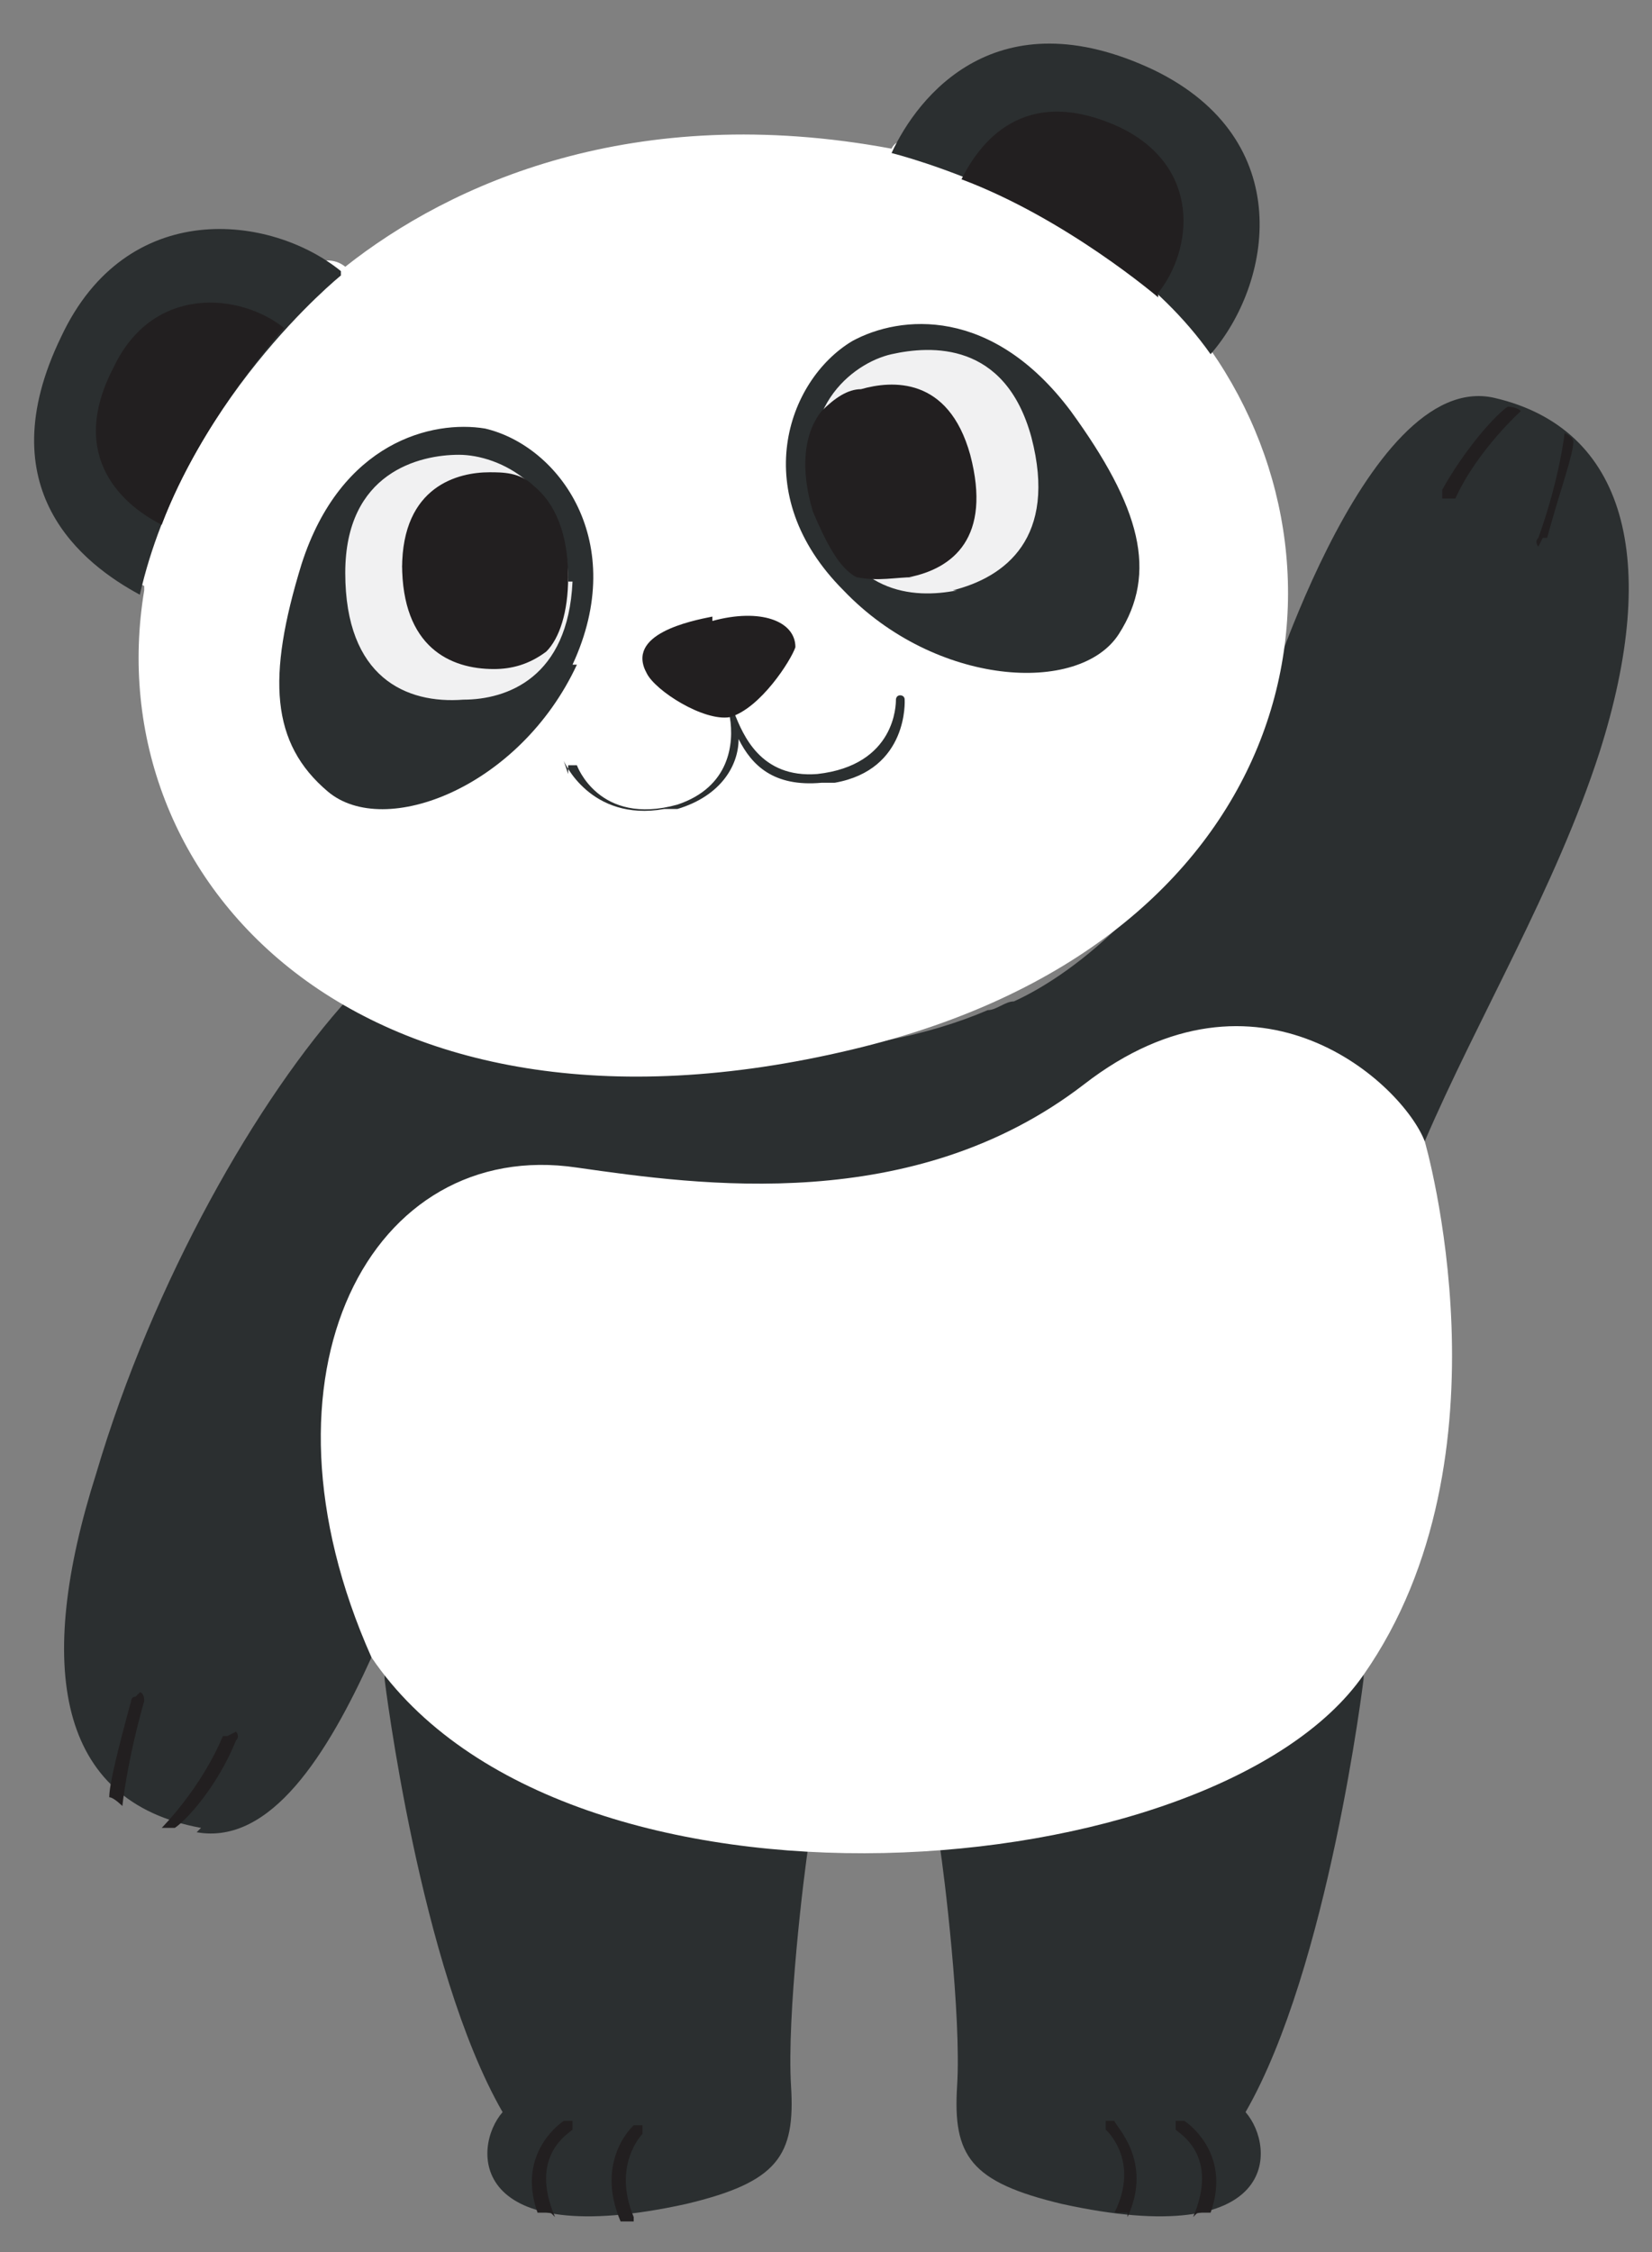
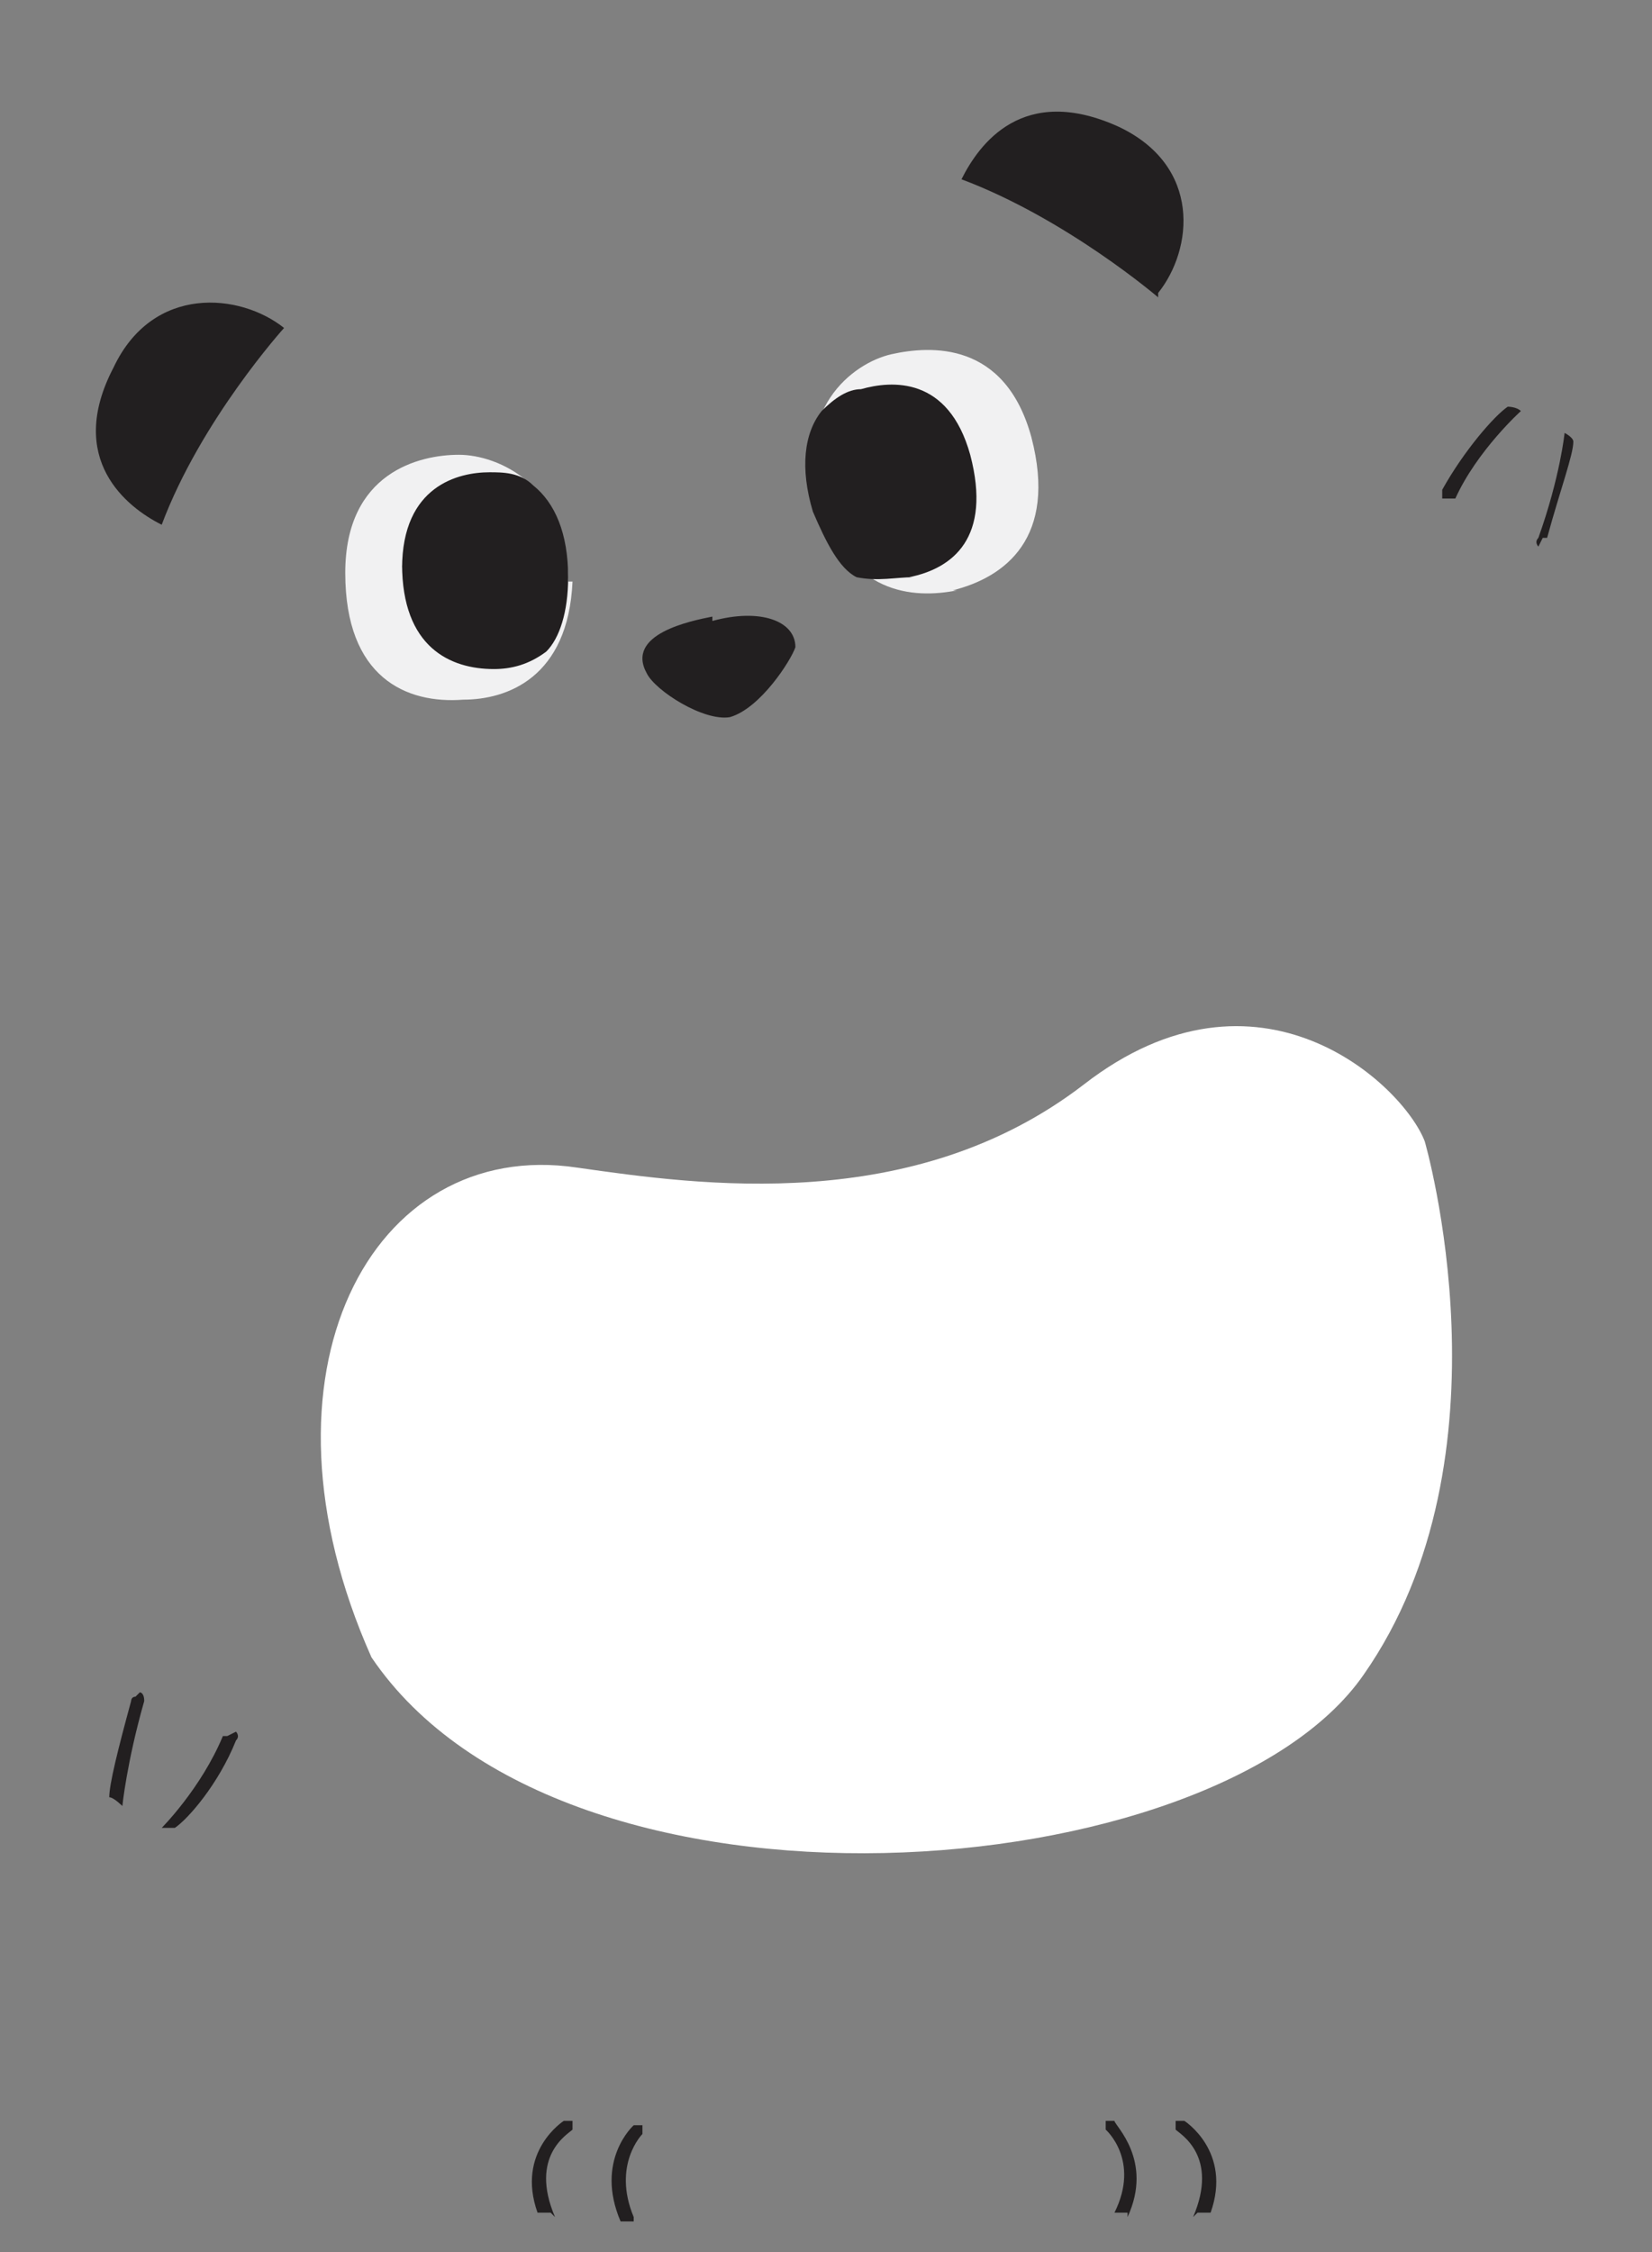
<svg xmlns="http://www.w3.org/2000/svg" id="_レイヤー_1" data-name="レイヤー_1" version="1.1" viewBox="0 0 37.8 51.5">
  <rect x="0" y="0" width="37.8" height="51.5" fill="#808080" stroke="none" />
  <defs>
    <style>
      .st0 {
        fill: none;
      }

      .st1 {
        fill: #221f20;
      }

      .st2 {
        fill: #fff;
      }

      .st3 {
        fill: #f1f1f2;
      }

      .st4 {
        fill: #2b2f30;
      }

      .st5 {
        clip-path: url(#clippath);
      }
    </style>
    <clipPath id="clippath">
      <rect class="st0" x="-.3" y="-.2" width="38.3" height="51.8" />
    </clipPath>
  </defs>
  <g class="st5">
-     <path class="st4" d="M4.5,41.9c1.7.3,3-1.8,4-4,13-4.1,24.1-11.8,24.1-11.8,1.2-2.8,3-5.8,4-8.9,1.4-4.4.6-7.4-2.4-8.1-3-.7-5.4,7.4-5.4,7.4-2,4.3-4.5,5.9-5.6,6.4-.2,0-.4.2-.6.2-5.6,2.4-14.6-.3-14.6-.3-2.1,2.3-4.5,6.5-5.8,10.9-1.4,4.4-.9,7.5,2.4,8.1ZM8.8,38.4s.8,6.6,2.7,9.9c-.7.8-.8,3.2,4.2,2.1,2.1-.5,2.5-1.1,2.4-2.7-.1-1.6.3-4.9.4-5.5s-9.7-3.9-9.7-3.9ZM31.2,38.4s-.8,6.6-2.7,9.9c.7.8.8,3.2-4.2,2.1-2.1-.5-2.5-1.1-2.4-2.7.1-1.6-.3-4.9-.4-5.5-.2-.5,9.7-3.9,9.7-3.9Z" />
-     <path class="st2" d="M3.3,13.5c-1.1,6.6,4.9,13.2,16.2,10.5,10.1-2.4,11.9-10.7,8.2-16,1.4-1.5-6.7-5.9-7.3-4.6-5.9-1.1-10.1.8-12.5,2.7-1.6-1.3-5.9,6.7-4.6,7.3ZM13.2,26.7c2.8.4,7.7,1.1,11.6-1.9,4-3.1,7.3,0,7.8,1.3,0,0,2.1,7.2-1.4,12.2-3.4,4.9-18.3,6.1-22.7-.4-2.9-6.5,0-11.9,4.7-11.2Z" />
-     <path class="st4" d="M13.2,15.2c-1.3,2.8-4.4,4-5.7,2.9-1.3-1.1-1.4-2.6-.6-5.2.9-2.8,3-3.3,4.2-3.1,1.7.4,3.3,2.6,2,5.4ZM19.3,13.5c2.1,2.2,5.4,2.4,6.3,1,.9-1.4.5-2.9-1.1-5.1-1.8-2.4-3.9-2.2-5-1.6-1.5.9-2.4,3.5-.2,5.7ZM7.8,6.2c-1.6-1.3-4.9-1.7-6.4,1.5-1.7,3.5.5,5.2,1.8,5.9,1-4.4,4.6-7.3,4.6-7.3ZM20.4,3.5c.6-1.3,2.4-3.6,6-1.9,3.3,1.6,2.7,4.9,1.3,6.5-2.4-3.4-7.3-4.6-7.3-4.6Z" />
+     <path class="st2" d="M3.3,13.5ZM13.2,26.7c2.8.4,7.7,1.1,11.6-1.9,4-3.1,7.3,0,7.8,1.3,0,0,2.1,7.2-1.4,12.2-3.4,4.9-18.3,6.1-22.7-.4-2.9-6.5,0-11.9,4.7-11.2Z" />
    <path class="st3" d="M21.8,13.5c1.2-.3,2.4-1.2,1.8-3.5-.6-2.2-2.3-2.1-3.2-1.9-.9.2-2.3,1.3-1.6,3.4.6,2.1,2.1,2.2,3.1,2ZM13,13.3c0-2.2-1.6-2.9-2.5-2.9s-2.6.4-2.6,2.7c0,2.4,1.4,3,2.7,2.9,1,0,2.4-.5,2.5-2.7Z" />
-     <path class="st4" d="M13,17.7c0,0,0-.1,0-.2,0,0,.1,0,.2,0,0,0,.5,1.4,2.3.9,1.2-.4,1.3-1.4,1.2-2,0-.2,0-.4,0-.4,0,0,0-.1,0-.1,0,0,0,0,0,0,0,0,0,0,0,0,0,0,0,0,0,0,0,0,0,0,0,0,0,0,.1,0,.1,0,0,0,0,.2,0,.4.2.5.6,1.5,1.9,1.4,1.8-.2,1.8-1.6,1.8-1.7,0,0,0-.1.1-.1,0,0,.1,0,.1.1,0,0,.1,1.6-1.6,1.9-.1,0-.2,0-.3,0-1.1.1-1.6-.4-1.9-1,0,.6-.4,1.3-1.4,1.6-.1,0-.2,0-.3,0-1.7.3-2.3-1.1-2.3-1.1ZM13,17.7c0,0,0-.1,0-.2,0,0,.1,0,.2,0,0,0,.5,1.4,2.3.9,1.2-.4,1.3-1.4,1.2-2,0-.2,0-.4,0-.4,0,0,0-.1,0-.1,0,0,0,0,0,0,0,0,0,0,0,0,0,0,0,0,0,0,0,0,0,0,0,0,0,0,.1,0,.1,0,0,0,0,.2,0,.4.2.5.6,1.5,1.9,1.4,1.8-.2,1.8-1.6,1.8-1.7,0,0,0-.1.1-.1,0,0,.1,0,.1.1,0,0,.1,1.6-1.6,1.9-.1,0-.2,0-.3,0-1.1.1-1.6-.4-1.9-1,0,.6-.4,1.3-1.4,1.6-.1,0-.2,0-.3,0-1.7.3-2.3-1.1-2.3-1.1Z" />
    <path class="st1" d="M16.3,14.1c-.5.1-2,.4-1.5,1.3.2.4,1.3,1.1,1.9,1,.7-.2,1.4-1.3,1.5-1.6,0-.6-.8-.9-1.9-.6ZM3.2,38.7c0,0,.1,0,.1.2-.4,1.4-.5,2.4-.5,2.4,0,0-.2-.2-.3-.2,0-.3.2-1.1.5-2.2,0,0,0-.1.1-.1,0,0,0,0,0,0ZM5.4,39.6c0,0,.1.1,0,.2-.4,1-1.1,1.8-1.4,2,0,0-.2,0-.3,0,0,0,.9-.9,1.4-2.1,0,0,0,0,.1,0,0,0,0,0,0,0ZM35.2,12.5c0,0-.1-.1,0-.2.5-1.4.6-2.4.6-2.4,0,0,.2.1.2.2,0,.3-.3,1.1-.6,2.2,0,0,0,0-.1,0s0,0,0,0ZM33,11.4c0,0,0-.1,0-.2.5-.9,1.2-1.7,1.5-1.9,0,0,.2,0,.3.1,0,0-1,.9-1.5,2,0,0,0,0-.1,0,0,0,0,0,0,0ZM14.5,50.7c-.5-1.2.2-1.9.2-1.9,0,0,0-.1,0-.2,0,0-.1,0-.2,0,0,0-.9.8-.3,2.2,0,0,.2,0,.3,0ZM12.7,50.7c-.6-1.4.3-1.9.4-2,0,0,0-.1,0-.2,0,0-.1,0-.2,0,0,0-1.1.7-.6,2.1,0,0,.3,0,.3,0ZM25.8,50.7c.6-1.3-.3-2.1-.3-2.2,0,0-.1,0-.2,0,0,0,0,.1,0,.2,0,0,.8.7.2,1.9,0,0,.2,0,.3,0ZM27.3,50.7c.6-1.4-.3-1.9-.4-2,0,0,0-.1,0-.2,0,0,.1,0,.2,0,0,0,1.1.7.6,2.1,0,0-.3,0-.3,0ZM26.5,6.7c.8-1,1-2.9-.9-3.8-2.2-1-3.2.4-3.6,1.2,2.4.9,4.5,2.7,4.5,2.7ZM6.5,7.5c-1-.8-3-1-3.9.9-1.1,2.1.3,3.2,1.1,3.6.9-2.4,2.8-4.5,2.8-4.5ZM20.9,13.2c-.4,0-.8.1-1.3,0-.4-.2-.7-.8-1-1.5-.3-1-.2-1.8.2-2.3.3-.3.6-.5.9-.5.7-.2,2-.3,2.5,1.5.5,1.9-.4,2.6-1.4,2.8ZM9.2,13c0-1.9,1.3-2.2,2-2.2.3,0,.7,0,1,.3.5.4.8,1.1.8,2.1,0,.8-.2,1.4-.5,1.7-.4.3-.8.4-1.2.4-1,0-2.1-.5-2.1-2.4Z" />
  </g>
</svg>